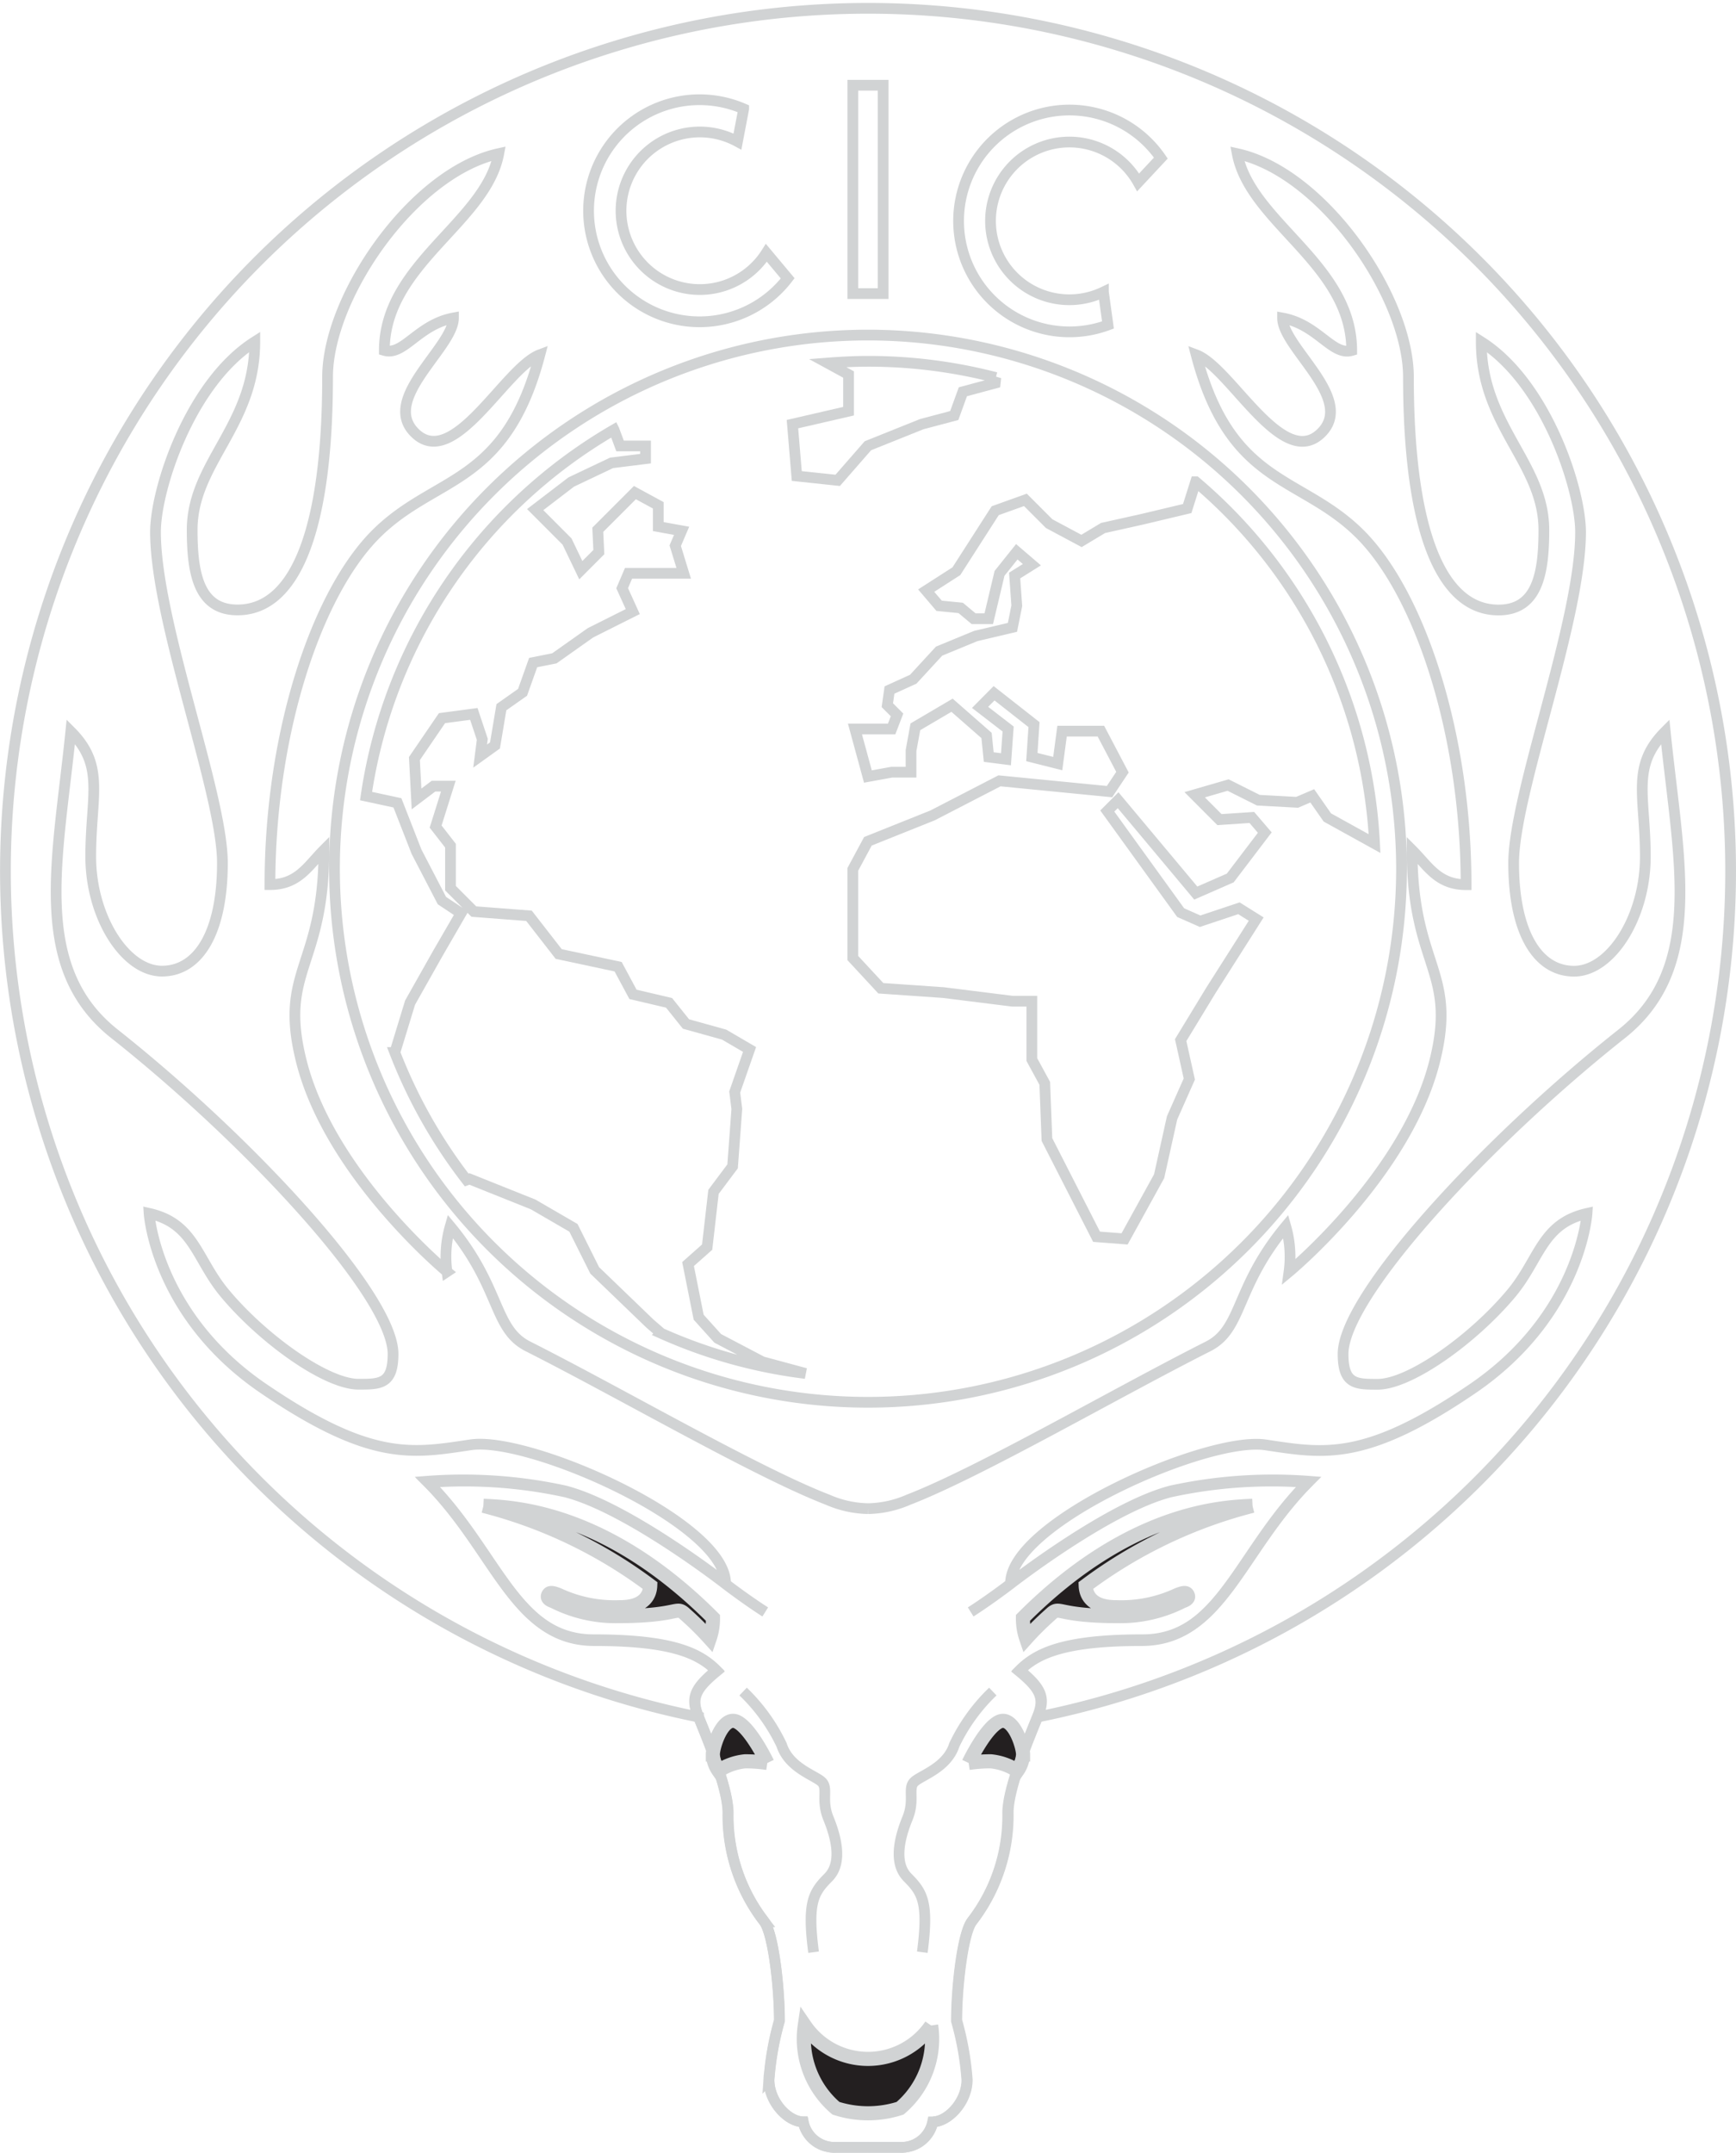
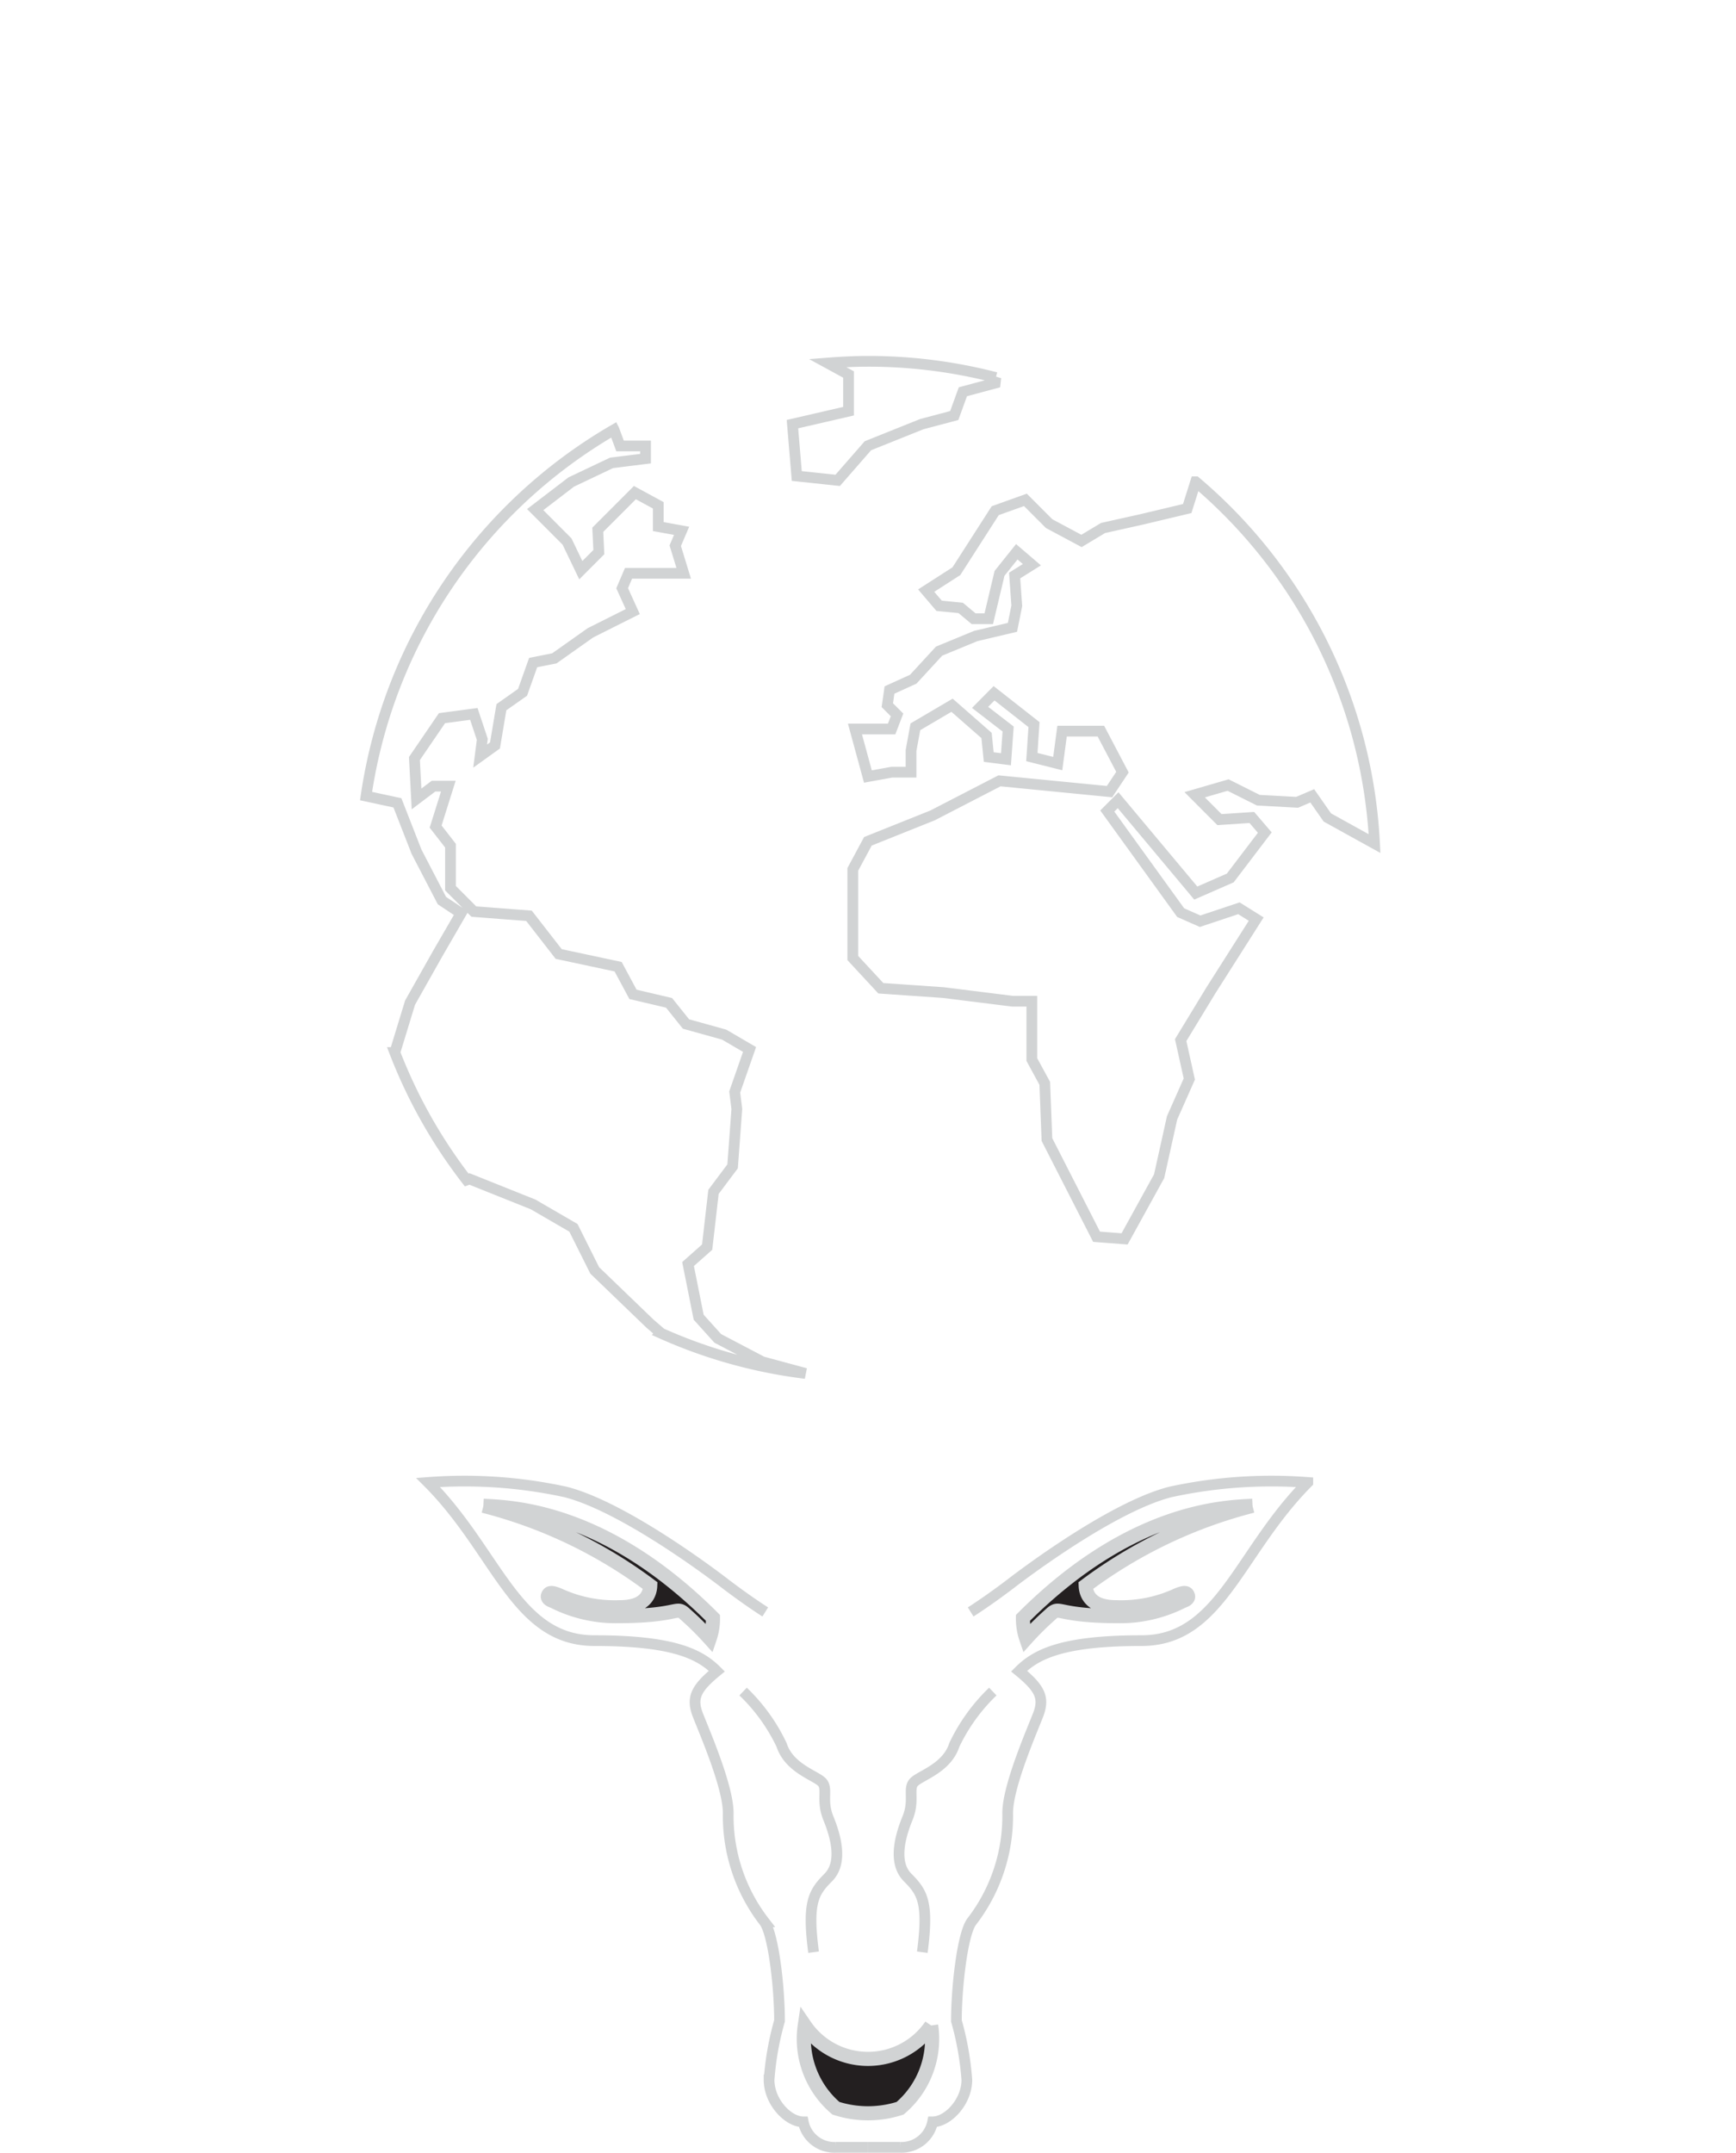
<svg xmlns="http://www.w3.org/2000/svg" width="123.055" height="152.568" viewBox="0 0 123.055 152.568">
  <defs>
    <style>.a,.c{fill:none;}.a,.b,.c{stroke:#d1d3d4;}.a{stroke-width:0.761px;}.b{fill:#231f20;}.c{stroke-miterlimit:2.613;stroke-width:0.759px;}</style>
  </defs>
  <g transform="translate(0.38 0.38)">
-     <path class="a" d="M704.291,92.815a5.584,5.584,0,1,1-2.051-7.889l.442-2.316A7.869,7.869,0,1,0,705.8,94.62Zm23.89,2.775a5.589,5.589,0,1,1,2.463-7.771l1.607-1.723a7.861,7.861,0,1,0-3.748,11.83Zm-15.613.111h-2.151V80.935h2.151Zm36.744,40.82a37.818,37.818,0,1,1-37.817-37.88A37.849,37.849,0,0,1,749.312,136.521Zm-37.817,45.294a7.463,7.463,0,0,0,2.857-.627c5.055-1.951,14.637-7.532,21.245-10.868,2.464-1.243,1.9-4.17,5.51-8.508a7.806,7.806,0,0,1,.23,3.218s8.32-6.883,10.331-14.943c1.606-6.439-1.607-6.669-1.607-14.946,1.147,1.148,1.836,2.452,3.827,2.452,0-10.729-3.292-20.617-7.5-24.83s-9.181-3.374-11.631-12.723c2.45.92,6.123,8.277,8.878,5.518,2.41-2.416-2.755-6.034-2.755-8.124,2.5.459,3.519,2.7,4.9,2.3,0-6.132-7.191-9.068-8.112-13.948,6.078,1.334,12.134,10.159,12.134,15.83,0,10.336,2.1,16.51,6.386,16.51,2.756,0,3.214-2.6,3.214-5.67,0-4.751-4.438-7.384-4.438-13.336,4.589,2.912,7.039,10.424,7.039,13.488,0,6.328-4.743,18.55-4.743,23.453s1.683,7.664,4.284,7.664,5.05-3.831,5.05-8.124-1.037-6.4,1.411-8.856c.917,9.044,2.848,16.721-3.094,21.426-9.49,7.511-19.743,18.545-19.743,22.684,0,2.147.918,2.147,2.45,2.147,2.294,0,6.781-3.21,9.485-6.454,2.006-2.409,2.15-4.935,5.357-5.654,0,0-.458,7.2-8.109,12.416s-10.561,4.6-14.693,3.985S721.6,182.813,721.6,187.1c0,0,6.923-5.394,11.38-6.544a33.861,33.861,0,0,1,9.794-.678c-4.93,4.937-6.214,11.228-11.818,11.228s-7.5.949-8.713,2.166c1.484,1.217,1.823,1.895,1.351,3.111s-2.162,5.073-2.162,6.967a12.255,12.255,0,0,1-2.567,7.711c-.656.892-1.08,4.68-1.08,7.036a20.657,20.657,0,0,1,.744,4.193c0,1.556-1.351,2.979-2.432,2.979a2.254,2.254,0,0,1-2.3,1.809h-4.6a2.253,2.253,0,0,1-2.3-1.809c-1.081,0-2.431-1.423-2.431-2.979a20.682,20.682,0,0,1,.743-4.193c0-2.356-.423-6.144-1.08-7.036a12.257,12.257,0,0,1-2.568-7.711c0-1.895-1.687-5.749-2.16-6.967s-.133-1.895,1.351-3.111c-1.217-1.217-3.107-2.166-8.712-2.166s-6.889-6.29-11.82-11.228a33.854,33.854,0,0,1,9.793.678c4.459,1.15,11.382,6.544,11.382,6.544,0-4.291-13.926-10.425-18.058-9.81s-7.04,1.225-14.692-3.985-8.111-12.416-8.111-12.416c3.208.718,3.354,3.245,5.359,5.654,2.7,3.245,7.191,6.454,9.486,6.454,1.53,0,2.448,0,2.448-2.147,0-4.139-10.253-15.173-19.742-22.684-5.943-4.7-4.014-12.382-3.1-21.426,2.449,2.452,1.412,4.564,1.412,8.856s2.448,8.124,5.049,8.124,4.286-2.759,4.286-7.664-4.744-17.125-4.744-23.453c0-3.065,2.448-10.576,7.039-13.488,0,5.952-4.439,8.585-4.439,13.336,0,3.067.459,5.67,3.213,5.67,4.287,0,6.385-6.174,6.385-16.51,0-5.67,6.058-14.5,12.133-15.83-.915,4.879-8.109,7.816-8.109,13.948,1.376.4,2.4-1.84,4.9-2.3,0,2.089-5.167,5.707-2.754,8.124,2.754,2.759,6.427-4.6,8.877-5.518-2.45,9.349-7.423,8.508-11.632,12.723s-7.5,14.1-7.5,24.83c1.99,0,2.68-1.3,3.825-2.452,0,8.277-3.213,8.508-1.606,14.946,2.012,8.06,10.331,14.943,10.331,14.943a7.762,7.762,0,0,1,.229-3.218c3.606,4.337,3.047,7.265,5.509,8.508,6.61,3.336,16.193,8.917,21.247,10.868A7.454,7.454,0,0,0,711.495,181.815Zm-12.02,14.766a61.145,61.145,0,1,1,24.2-.032" transform="translate(-650.346 -75.274)" />
-     <path class="b" d="M701.614,193.183s-1.166-2.453-2.159-2.92-1.705,1.72-1.705,2.321a2.256,2.256,0,0,0,.4,1.152,4.193,4.193,0,0,1,1.885-.67,10.694,10.694,0,0,1,1.576.116" transform="translate(-647.6 -68.618)" />
-     <path class="b" d="M714.889,193.183s1.165-2.453,2.159-2.92,1.7,1.72,1.7,2.321a2.255,2.255,0,0,1-.4,1.152,4.193,4.193,0,0,0-1.885-.67,10.707,10.707,0,0,0-1.575.116" transform="translate(-646.608 -68.618)" />
    <path class="b" d="M682.379,175.793a33.626,33.626,0,0,1,11.823,5.658c-.021.587-.342,1.528-2.147,1.528a9.449,9.449,0,0,1-4.369-.877c-.4-.151-.636-.214-.729.049s.317.376.407.417a9.7,9.7,0,0,0,4.459,1.044c4.322,0,4.186-.7,4.771-.212l.136.122.017.015,0,0a21.242,21.242,0,0,1,1.67,1.66,4.348,4.348,0,0,0,.232-1.461c-7.641-7.654-14.231-7.842-16.274-7.945" transform="translate(-648.491 -69.452)" />
    <path class="b" d="M712.874,210.607a5.423,5.423,0,0,1-8.96,0,6.446,6.446,0,0,0,2.206,5.864,7.416,7.416,0,0,0,4.55,0,6.444,6.444,0,0,0,2.2-5.864" transform="translate(-647.247 -67.435)" />
    <path class="b" d="M734.8,175.793a33.622,33.622,0,0,0-11.824,5.658c.021.587.339,1.528,2.146,1.528a9.449,9.449,0,0,0,4.369-.877c.4-.151.637-.214.73.049s-.318.376-.409.417a9.686,9.686,0,0,1-4.458,1.044c-4.32,0-4.185-.7-4.772-.212-.043.041-.092.081-.135.122l-.016.015,0,0a21.223,21.223,0,0,0-1.67,1.66,4.329,4.329,0,0,1-.233-1.461c7.641-7.654,14.232-7.842,16.275-7.945" transform="translate(-646.397 -69.452)" />
    <path class="c" d="M718.7,189.053a12.924,12.924,0,0,0-2.732,3.789c-.522,1.629-2.38,2.155-2.844,2.619s.056,1.283-.468,2.564-1.045,3.147,0,4.2,1.512,1.749,1.046,5.3m-1.556,13.831a2.248,2.248,0,0,0,2.289-1.807c1.077,0,2.424-1.42,2.424-2.974a20.675,20.675,0,0,0-.74-4.185c0-2.352.422-6.134,1.077-7.024a12.245,12.245,0,0,0,2.557-7.7c0-1.892,1.685-5.739,2.156-6.955s.133-1.892-1.347-3.106c1.213-1.217,3.1-2.162,8.685-2.162s6.867-6.28,11.781-11.209a33.707,33.707,0,0,0-9.762.677c-4.442,1.148-11.344,6.534-11.344,6.534-1.637,1.241-2.792,1.965-2.792,1.965m-7.277,37.944h2.295M701,189.053a12.887,12.887,0,0,1,2.73,3.789c.524,1.629,2.382,2.155,2.848,2.619s-.059,1.283.464,2.564,1.044,3.147,0,4.2-1.513,1.749-1.047,5.3m1.557,13.831a2.248,2.248,0,0,1-2.289-1.807c-1.078,0-2.423-1.42-2.423-2.974a20.674,20.674,0,0,1,.741-4.185c0-2.352-.423-6.134-1.078-7.024a12.247,12.247,0,0,1-2.558-7.7c0-1.892-1.683-5.739-2.154-6.955s-.133-1.892,1.347-3.106c-1.212-1.217-3.1-2.162-8.685-2.162s-6.867-6.28-11.782-11.209a33.7,33.7,0,0,1,9.761.677c4.444,1.148,11.346,6.534,11.346,6.534,1.636,1.241,2.791,1.965,2.791,1.965m7.279,37.944h-2.3" transform="translate(-648.705 -69.548)" />
    <path class="a" d="M674.514,129.933l2.223.479,1.354,3.465,1.8,3.463,1.355.9-1.656,2.862-1.956,3.468-1.081,3.538a35.975,35.975,0,0,0,5.094,9.034l.2-.073,4.512,1.807,2.856,1.658,1.506,3.015,3.909,3.764.8.692a35.593,35.593,0,0,0,10.233,2.848l-3.061-.828-3.159-1.658-1.353-1.5-.752-3.768,1.354-1.2.45-3.917,1.354-1.807.3-4.069-.151-1.2,1.053-3.014-1.8-1.052-2.707-.754-1.2-1.5-2.556-.6-1.053-1.96-4.213-.9-2.105-2.708-3.91-.3-1.655-1.658v-3.012l-1.053-1.354.9-2.864h-1.053l-1.2.906-.151-2.862,1.955-2.864,2.257-.3.6,1.8L682.6,127.1l1.053-.756.454-2.708,1.5-1.056.751-2.109,1.505-.3,2.557-1.809,2.1-1.054.9-.45-.753-1.658.452-1.055h3.911l-.6-1.958.451-1.054-1.654-.3v-1.508l-1.656-.9-2.632,2.635.075,1.583-1.278,1.281-.976-2.033-2.257-2.261,2.556-1.956,2.857-1.356,2.408-.3v-.9h-1.806l-.427-1.149A36.012,36.012,0,0,0,674.514,129.933ZM710.092,99.12c-.965,0-1.918.051-2.863.125l1.485.81v2.6l-3.976.918.307,3.676,2.9.308,2.141-2.452,3.821-1.532,2.3-.61.612-1.685,2.292-.615.044-.392A36.038,36.038,0,0,0,710.092,99.12Zm23.229,8.535-.6,1.9-3.21.764-2.755.614-1.528.918-2.293-1.226-1.683-1.685-2.141.767-2.752,4.289-2.141,1.376.917,1.075,1.53.151.916.765h1.073l.763-3.214,1.224-1.531,1.07.917-1.223.767.153,2.144-.308,1.53-2.6.613-2.6,1.072-1.833,1.991-1.684.765-.152,1.075.688.688-.383,1h-2.6l.918,3.368,1.681-.306h1.376v-1.531l.307-1.687,2.6-1.529,2.446,2.143.155,1.53,1.222.156.153-2.144-1.988-1.533.992-1,2.83,2.222-.153,2.3,1.835.461.307-2.3h2.752l1.529,2.91-.917,1.378-7.8-.765-4.741,2.449-4.587,1.837-1.071,1.993v6.278l1.988,2.144,4.435.307,4.892.611h1.377v4.136l.917,1.685.153,3.981,3.517,6.89,1.988.153,2.448-4.442.917-4.133,1.223-2.755-.613-2.759,2.142-3.522,3.212-5.054-1.224-.767-2.752.918-1.379-.61-5.2-7.2.766-.767,5.506,6.582,2.444-1.07,2.447-3.217-.917-1.072-2.294.153-1.758-1.762,2.37-.688,2.14,1.073,2.752.151,1.073-.459,1.069,1.532L746,133.3A35.928,35.928,0,0,0,733.321,107.655Z" transform="translate(-648.946 -73.893)" />
  </g>
</svg>